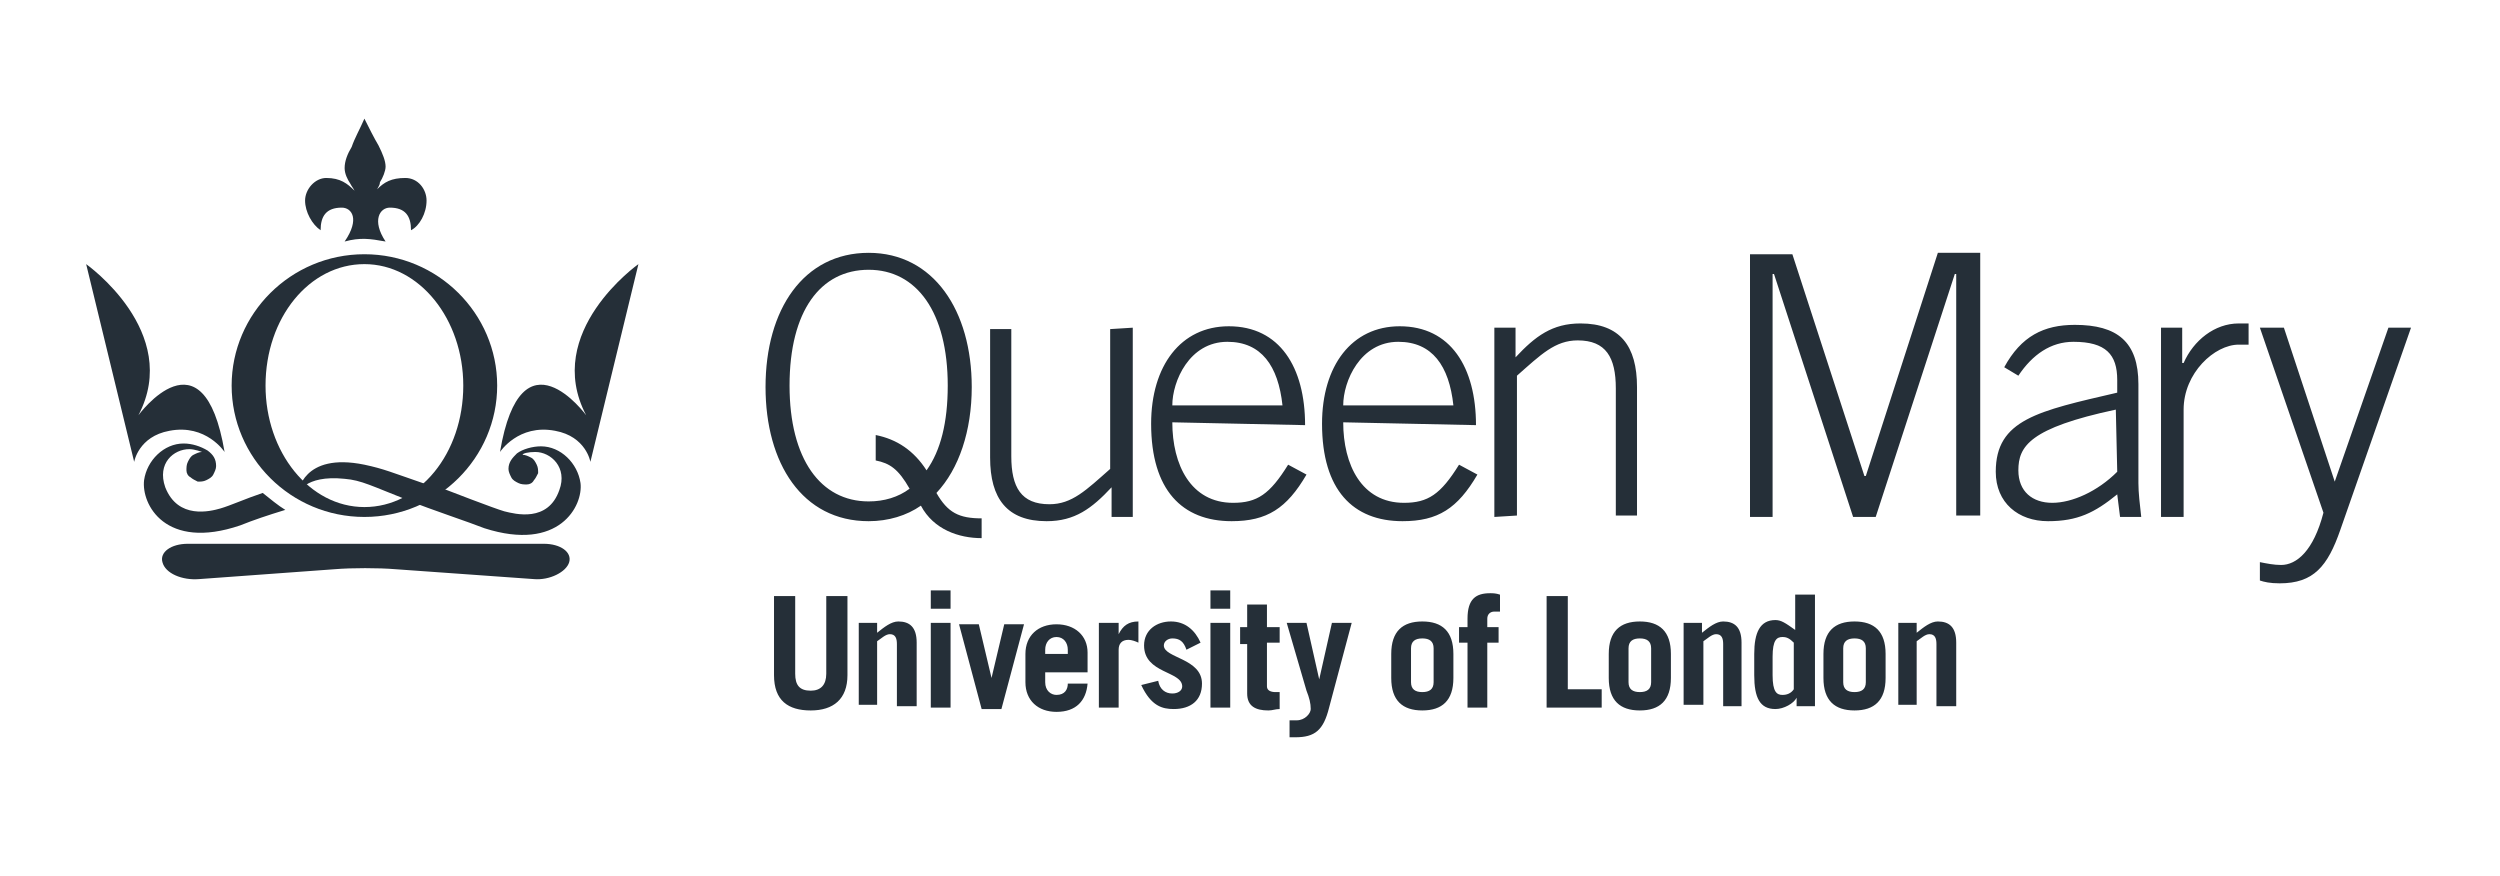
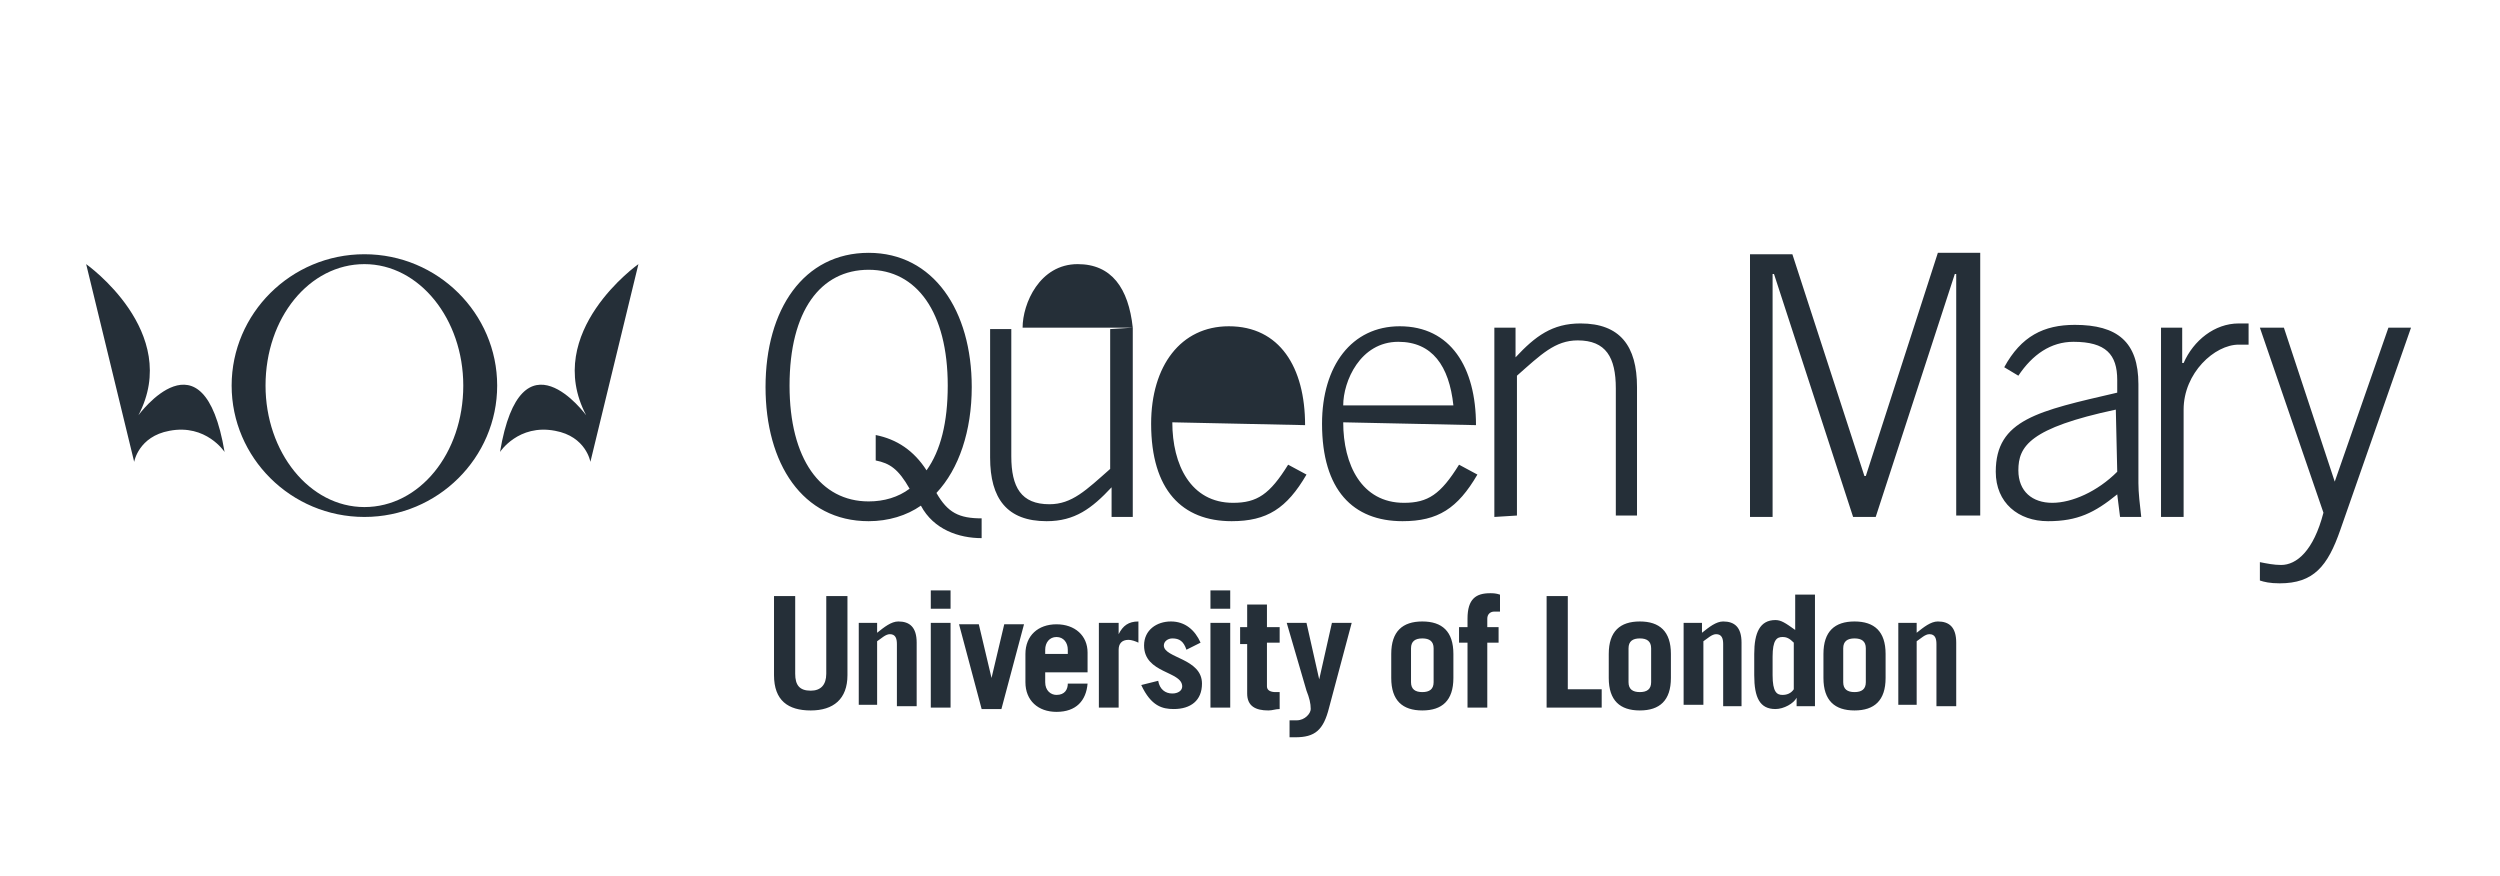
<svg xmlns="http://www.w3.org/2000/svg" version="1.1" id="Layer_1" x="0px" y="0px" viewBox="0 0 177 62" style="enable-background:new 0 0 177 62;" xml:space="preserve">
  <style type="text/css">
	.st0{fill-rule:evenodd;clip-rule:evenodd;fill:#252F38;}
</style>
  <g>
-     <path class="st0" d="M62,30.8c1.5,0.3,2.7,1.1,3.6,2.5c1-1.4,1.5-3.4,1.5-6c0-5.2-2.2-8.2-5.6-8.2c-3.4,0-5.6,2.9-5.6,8.2   c0,5.2,2.2,8.2,5.6,8.2c1.1,0,2.1-0.3,2.9-0.9c-0.8-1.4-1.4-1.8-2.4-2V30.8z M69.5,38.1c-1.6,0-3.4-0.6-4.3-2.3   c-1,0.7-2.3,1.1-3.7,1.1c-4.7,0-7.3-4.1-7.3-9.5c0-5.5,2.7-9.5,7.3-9.5s7.3,4.1,7.3,9.5c0,3.1-0.9,5.8-2.5,7.5   c0.8,1.4,1.6,1.8,3.2,1.8V38.1z M80.2,23.2v13.4h-1.5v-2.1c-1.4,1.5-2.6,2.4-4.6,2.4c-2.8,0-4-1.6-4-4.5v-9.1h1.5v9   c0,2.2,0.7,3.4,2.7,3.4c1.6,0,2.6-1,4.3-2.5v-9.9L80.2,23.2L80.2,23.2z M90.8,28.7c-0.3-2.8-1.5-4.5-3.9-4.5   c-2.7,0-3.9,2.8-3.9,4.5H90.8z M83,29.9c0,3,1.3,5.7,4.3,5.7c1.7,0,2.6-0.6,3.9-2.7l1.3,0.7c-1.4,2.4-2.8,3.3-5.3,3.3   c-3.5,0-5.7-2.2-5.7-6.9c0-4.1,2.1-6.9,5.5-6.9c3.6,0,5.4,2.9,5.4,7L83,29.9z M102.9,28.7c-0.3-2.8-1.5-4.5-3.9-4.5   c-2.7,0-3.9,2.8-3.9,4.5H102.9z M95.1,29.9c0,3,1.3,5.7,4.3,5.7c1.7,0,2.6-0.6,3.9-2.7l1.3,0.7c-1.4,2.4-2.8,3.3-5.3,3.3   c-3.5,0-5.7-2.2-5.7-6.9c0-4.1,2.1-6.9,5.5-6.9c3.6,0,5.4,2.9,5.4,7L95.1,29.9L95.1,29.9z M105.8,36.6V23.2h1.5v2.1   c1.4-1.5,2.6-2.4,4.6-2.4c2.8,0,4,1.6,4,4.5v9.1h-1.5v-9c0-2.2-0.7-3.4-2.7-3.4c-1.6,0-2.6,1-4.3,2.5v9.9L105.8,36.6L105.8,36.6z    M123.9,36.6V18h3l5.1,15.7h0.1l5.1-15.8h3v18.6h-1.7V19.4h-0.1l-5.6,17.2h-1.6l-5.6-17.2h-0.1v17.2L123.9,36.6z M149.8,29   c-6.1,1.3-6.9,2.6-6.9,4.3c0,1.5,1,2.3,2.4,2.3c1.4,0,3.2-0.8,4.6-2.2L149.8,29L149.8,29z M150.1,36.6l-0.2-1.6   c-1.6,1.3-2.8,1.9-4.9,1.9c-2.1,0-3.7-1.3-3.7-3.5c0-3.7,3-4.3,8.6-5.6v-0.9c0-1.8-0.8-2.7-3.1-2.7c-1.6,0-2.9,0.9-3.9,2.4l-1-0.6   c1.2-2.2,2.8-3,5-3c3,0,4.5,1.2,4.5,4.2v7c0,0.7,0.1,1.5,0.2,2.4H150.1L150.1,36.6z M153,36.6V23.2h1.5v2.5h0.1   c0.7-1.6,2.2-2.8,3.9-2.8h0.7v1.5h-0.7c-1.7,0-3.9,2-3.9,4.6v7.6H153z" />
+     <path class="st0" d="M62,30.8c1.5,0.3,2.7,1.1,3.6,2.5c1-1.4,1.5-3.4,1.5-6c0-5.2-2.2-8.2-5.6-8.2c-3.4,0-5.6,2.9-5.6,8.2   c0,5.2,2.2,8.2,5.6,8.2c1.1,0,2.1-0.3,2.9-0.9c-0.8-1.4-1.4-1.8-2.4-2V30.8z M69.5,38.1c-1.6,0-3.4-0.6-4.3-2.3   c-1,0.7-2.3,1.1-3.7,1.1c-4.7,0-7.3-4.1-7.3-9.5c0-5.5,2.7-9.5,7.3-9.5s7.3,4.1,7.3,9.5c0,3.1-0.9,5.8-2.5,7.5   c0.8,1.4,1.6,1.8,3.2,1.8V38.1z M80.2,23.2v13.4h-1.5v-2.1c-1.4,1.5-2.6,2.4-4.6,2.4c-2.8,0-4-1.6-4-4.5v-9.1h1.5v9   c0,2.2,0.7,3.4,2.7,3.4c1.6,0,2.6-1,4.3-2.5v-9.9L80.2,23.2L80.2,23.2z c-0.3-2.8-1.5-4.5-3.9-4.5   c-2.7,0-3.9,2.8-3.9,4.5H90.8z M83,29.9c0,3,1.3,5.7,4.3,5.7c1.7,0,2.6-0.6,3.9-2.7l1.3,0.7c-1.4,2.4-2.8,3.3-5.3,3.3   c-3.5,0-5.7-2.2-5.7-6.9c0-4.1,2.1-6.9,5.5-6.9c3.6,0,5.4,2.9,5.4,7L83,29.9z M102.9,28.7c-0.3-2.8-1.5-4.5-3.9-4.5   c-2.7,0-3.9,2.8-3.9,4.5H102.9z M95.1,29.9c0,3,1.3,5.7,4.3,5.7c1.7,0,2.6-0.6,3.9-2.7l1.3,0.7c-1.4,2.4-2.8,3.3-5.3,3.3   c-3.5,0-5.7-2.2-5.7-6.9c0-4.1,2.1-6.9,5.5-6.9c3.6,0,5.4,2.9,5.4,7L95.1,29.9L95.1,29.9z M105.8,36.6V23.2h1.5v2.1   c1.4-1.5,2.6-2.4,4.6-2.4c2.8,0,4,1.6,4,4.5v9.1h-1.5v-9c0-2.2-0.7-3.4-2.7-3.4c-1.6,0-2.6,1-4.3,2.5v9.9L105.8,36.6L105.8,36.6z    M123.9,36.6V18h3l5.1,15.7h0.1l5.1-15.8h3v18.6h-1.7V19.4h-0.1l-5.6,17.2h-1.6l-5.6-17.2h-0.1v17.2L123.9,36.6z M149.8,29   c-6.1,1.3-6.9,2.6-6.9,4.3c0,1.5,1,2.3,2.4,2.3c1.4,0,3.2-0.8,4.6-2.2L149.8,29L149.8,29z M150.1,36.6l-0.2-1.6   c-1.6,1.3-2.8,1.9-4.9,1.9c-2.1,0-3.7-1.3-3.7-3.5c0-3.7,3-4.3,8.6-5.6v-0.9c0-1.8-0.8-2.7-3.1-2.7c-1.6,0-2.9,0.9-3.9,2.4l-1-0.6   c1.2-2.2,2.8-3,5-3c3,0,4.5,1.2,4.5,4.2v7c0,0.7,0.1,1.5,0.2,2.4H150.1L150.1,36.6z M153,36.6V23.2h1.5v2.5h0.1   c0.7-1.6,2.2-2.8,3.9-2.8h0.7v1.5h-0.7c-1.7,0-3.9,2-3.9,4.6v7.6H153z" />
    <path class="st0" d="M165.3,34.1L165.3,34.1l3.8-10.9h1.6l-5,14.3c-0.9,2.6-1.9,3.8-4.3,3.8c-0.7,0-1.1-0.1-1.4-0.2v-1.3   c0.5,0.1,1,0.2,1.5,0.2c1.1,0,2.3-1,3-3.7L160,23.2h1.7L165.3,34.1z M56.3,42.2v5.5c0,0.8,0.3,1.2,1.1,1.2c0.7,0,1.1-0.4,1.1-1.2   v-5.5H60v5.6c0,1.7-1,2.5-2.6,2.5c-1.6,0-2.6-0.7-2.6-2.5v-5.6H56.3z M60.8,50.1v-6h1.3v0.7c0.5-0.4,1-0.8,1.5-0.8   c0.8,0,1.3,0.4,1.3,1.5v4.5h-1.4v-4.4c0-0.4-0.1-0.7-0.5-0.7c-0.3,0-0.6,0.3-0.9,0.5v4.5H60.8z M65.9,50.1h1.4v-6h-1.4V50.1z    M65.9,43.1h1.4v-1.3h-1.4V43.1z M70.2,48L70.2,48l0.9-3.8h1.4l-1.6,6h-1.4l-1.6-6h1.4L70.2,48z M75.6,46.3V46   c0-0.5-0.3-0.9-0.8-0.9S74,45.5,74,46v0.3H75.6z M74,47.5v0.8c0,0.6,0.4,0.9,0.8,0.9c0.6,0,0.8-0.4,0.8-0.8H77   c-0.1,1.2-0.8,2-2.2,2c-1.3,0-2.2-0.8-2.2-2.1v-2c0-1.3,0.9-2.1,2.2-2.1c1.3,0,2.2,0.8,2.2,2v1.4H74z M77.8,50.1v-6h1.4v0.8h0   c0.3-0.6,0.7-0.9,1.4-0.9v1.5c-0.2-0.1-0.5-0.2-0.7-0.2c-0.5,0-0.7,0.3-0.7,0.7v4.1H77.8L77.8,50.1z M84,46c-0.2-0.6-0.5-0.8-1-0.8   c-0.3,0-0.6,0.2-0.6,0.5c0,0.9,2.7,0.9,2.7,2.7c0,1.2-0.8,1.8-2,1.8c-0.8,0-1.6-0.2-2.3-1.7l1.2-0.3c0.1,0.6,0.5,0.9,1,0.9   c0.4,0,0.7-0.2,0.7-0.5c0-1.1-2.7-0.9-2.7-2.9c0-1.1,0.9-1.7,1.9-1.7c1,0,1.7,0.6,2.1,1.5L84,46z M85.7,50.1h1.4v-6h-1.4V50.1z    M85.7,43.1h1.4v-1.3h-1.4V43.1z M87.8,45.5v-1.1h0.5v-1.6h1.4v1.6h0.9v1.1h-0.9v3.1c0,0.3,0.3,0.4,0.6,0.4c0.1,0,0.2,0,0.3,0v1.2   c-0.3,0-0.5,0.1-0.8,0.1c-0.9,0-1.5-0.3-1.5-1.2v-3.5H87.8z M91.4,51c0.1,0,0.3,0,0.4,0c0.6,0,1-0.5,1-0.8c0-0.4-0.1-0.8-0.3-1.3   l-1.4-4.8h1.4l0.9,4h0l0.9-4h1.4l-1.6,6c-0.4,1.6-1,2.1-2.4,2.1c-0.1,0-0.3,0-0.4,0V51z M99.9,48.3c0,0.5,0.3,0.7,0.8,0.7   c0.5,0,0.8-0.2,0.8-0.7v-2.4c0-0.5-0.3-0.7-0.8-0.7c-0.5,0-0.8,0.2-0.8,0.7L99.9,48.3z M98.5,46.3c0-1.6,0.8-2.3,2.2-2.3   c1.4,0,2.2,0.7,2.2,2.3V48c0,1.6-0.8,2.3-2.2,2.3c-1.4,0-2.2-0.7-2.2-2.3V46.3z M106.2,43.3h-0.4c-0.3,0-0.5,0.2-0.5,0.5v0.6h0.8   v1.1h-0.8v4.6h-1.4v-4.6h-0.6v-1.1h0.6v-0.6c0-1.4,0.6-1.8,1.6-1.8c0.2,0,0.4,0,0.7,0.1L106.2,43.3L106.2,43.3z M109.5,50.1v-7.9   h1.5v6.6h2.4v1.3L109.5,50.1z M115.3,48.3c0,0.5,0.3,0.7,0.8,0.7c0.5,0,0.8-0.2,0.8-0.7v-2.4c0-0.5-0.3-0.7-0.8-0.7   c-0.5,0-0.8,0.2-0.8,0.7V48.3z M113.9,46.3c0-1.6,0.8-2.3,2.2-2.3c1.4,0,2.2,0.7,2.2,2.3V48c0,1.6-0.8,2.3-2.2,2.3   c-1.4,0-2.2-0.7-2.2-2.3V46.3z M119.2,50.1v-6h1.3v0.7c0.5-0.4,1-0.8,1.5-0.8c0.8,0,1.3,0.4,1.3,1.5v4.5H122v-4.4   c0-0.4-0.1-0.7-0.5-0.7c-0.3,0-0.6,0.3-0.9,0.5v4.5H119.2z M127,45.5c-0.3-0.3-0.5-0.4-0.8-0.4c-0.4,0-0.7,0.2-0.7,1.4v1.3   c0,1.2,0.3,1.4,0.7,1.4c0.3,0,0.6-0.1,0.8-0.4V45.5z M127.2,50.1v-0.7h0c-0.2,0.4-0.9,0.8-1.5,0.8c-1.1,0-1.5-0.8-1.5-2.4v-1.5   c0-1.5,0.4-2.4,1.5-2.4c0.4,0,0.7,0.2,1.4,0.7v-2.5h1.4v7.9H127.2z M130.5,48.3c0,0.5,0.3,0.7,0.8,0.7c0.5,0,0.8-0.2,0.8-0.7v-2.4   c0-0.5-0.3-0.7-0.8-0.7c-0.5,0-0.8,0.2-0.8,0.7V48.3z M129.1,46.3c0-1.6,0.8-2.3,2.2-2.3c1.4,0,2.2,0.7,2.2,2.3V48   c0,1.6-0.8,2.3-2.2,2.3c-1.4,0-2.2-0.7-2.2-2.3L129.1,46.3L129.1,46.3z M134.4,50.1v-6h1.3v0.7c0.5-0.4,1-0.8,1.5-0.8   c0.8,0,1.3,0.4,1.3,1.5v4.5h-1.4v-4.4c0-0.4-0.1-0.7-0.5-0.7c-0.3,0-0.6,0.3-0.9,0.5v4.5H134.4z M25.8,35.9c-3.9,0-7-3.9-7-8.6   c0-4.8,3.1-8.6,7-8.6c3.9,0,7,3.9,7,8.6C32.8,32.1,29.7,35.9,25.8,35.9z M25.8,18c-5.2,0-9.4,4.2-9.4,9.3c0,5.1,4.2,9.3,9.4,9.3   c5.2,0,9.4-4.2,9.4-9.3C35.2,22.2,31,18,25.8,18z M6.1,18.7c0,0,6.8,4.8,3.7,10.7c0,0,4.6-6.3,6.1,2.6c0,0-1.3-2-3.9-1.5   c-2.2,0.4-2.5,2.2-2.5,2.2L6.1,18.7z M45.2,18.7c0,0-6.8,4.8-3.7,10.7c0,0-4.6-6.3-6.1,2.6c0,0,1.3-2,3.9-1.5   c2.2,0.4,2.5,2.2,2.5,2.2L45.2,18.7z" />
-     <path class="st0" d="M17,37.2c1-0.4,1.9-0.7,3.2-1.1c-0.5-0.3-1.1-0.8-1.6-1.2c-1.2,0.4-2.3,0.9-3,1.1c-0.7,0.2-3,0.8-3.9-1.5   c-0.6-1.7,0.6-2.7,1.7-2.7c0.4,0,0.9,0.2,0.9,0.2c-0.2,0-0.4,0.1-0.6,0.2c-0.2,0.1-0.3,0.3-0.4,0.5c-0.1,0.2-0.1,0.4-0.1,0.6   c0,0.2,0.1,0.4,0.3,0.5c0.1,0.1,0.3,0.2,0.5,0.3c0.2,0,0.4,0,0.6-0.1c0.2-0.1,0.4-0.2,0.5-0.4c0.1-0.2,0.2-0.4,0.2-0.6   c0-0.5-0.2-0.8-0.6-1.1c-0.5-0.3-1.1-0.5-1.7-0.5c-1.4,0-2.6,1.2-2.8,2.6C10,35.7,11.7,39,17,37.2z M11.5,39.8   c-0.2-0.7,0.6-1.3,1.8-1.3h25.2c1.2,0,2,0.6,1.8,1.3c-0.2,0.7-1.4,1.3-2.5,1.2L28,40.3c-1.2-0.1-3.1-0.1-4.3,0L14.1,41   C12.9,41.1,11.7,40.6,11.5,39.8z M27.3,17.1c-1-1.5-0.4-2.4,0.3-2.4c1.1,0,1.5,0.6,1.5,1.6c0.6-0.3,1.1-1.2,1.1-2.1   c0-0.8-0.6-1.6-1.5-1.6c-1,0-1.5,0.3-2,0.8c0.1-0.2,0.2-0.3,0.2-0.5c0.2-0.3,0.4-0.8,0.4-1.1c0-0.4-0.2-0.9-0.5-1.5   c-0.3-0.5-0.7-1.3-1-1.9c-0.3,0.7-0.7,1.4-0.9,2c-0.3,0.5-0.5,1-0.5,1.5c0,0.4,0.2,0.8,0.4,1.1c0.1,0.2,0.2,0.3,0.3,0.5   c-0.5-0.5-1-0.9-2-0.9c-0.8,0-1.5,0.8-1.5,1.6c0,0.8,0.5,1.7,1.1,2.1c0-1,0.4-1.6,1.5-1.6c0.7,0,1.3,0.8,0.2,2.4   C25.5,16.8,26.2,16.9,27.3,17.1 M41.1,34.2c-0.2-1.4-1.4-2.6-2.8-2.6c-0.6,0-1.3,0.2-1.7,0.5c-0.3,0.3-0.6,0.6-0.6,1.1   c0,0.2,0.1,0.4,0.2,0.6c0.1,0.2,0.3,0.3,0.5,0.4c0.2,0.1,0.4,0.1,0.6,0.1s0.4-0.1,0.5-0.3c0.1-0.1,0.2-0.3,0.3-0.5   c0-0.2,0-0.4-0.1-0.6c-0.1-0.2-0.2-0.4-0.4-0.5c-0.2-0.1-0.4-0.2-0.6-0.2c0-0.1,0.4-0.2,0.9-0.2c1.1,0,2.3,1.1,1.7,2.7   c-0.8,2.3-3.1,1.7-3.9,1.5c-0.7-0.2-3.8-1.4-5.1-1.9l-0.1,0.1c-2.9-1-3.3-1.2-4.7-1.5c-4.4-0.9-4.7,2-4.7,2c0,0.1,0.4-1.3,3.3-1   c1.2,0.1,1.9,0.5,4.7,1.6c0,0,0,0,0,0c1.2,0.5,4.2,1.5,5.2,1.9C39.6,39.1,41.3,35.8,41.1,34.2z" />
  </g>
</svg>